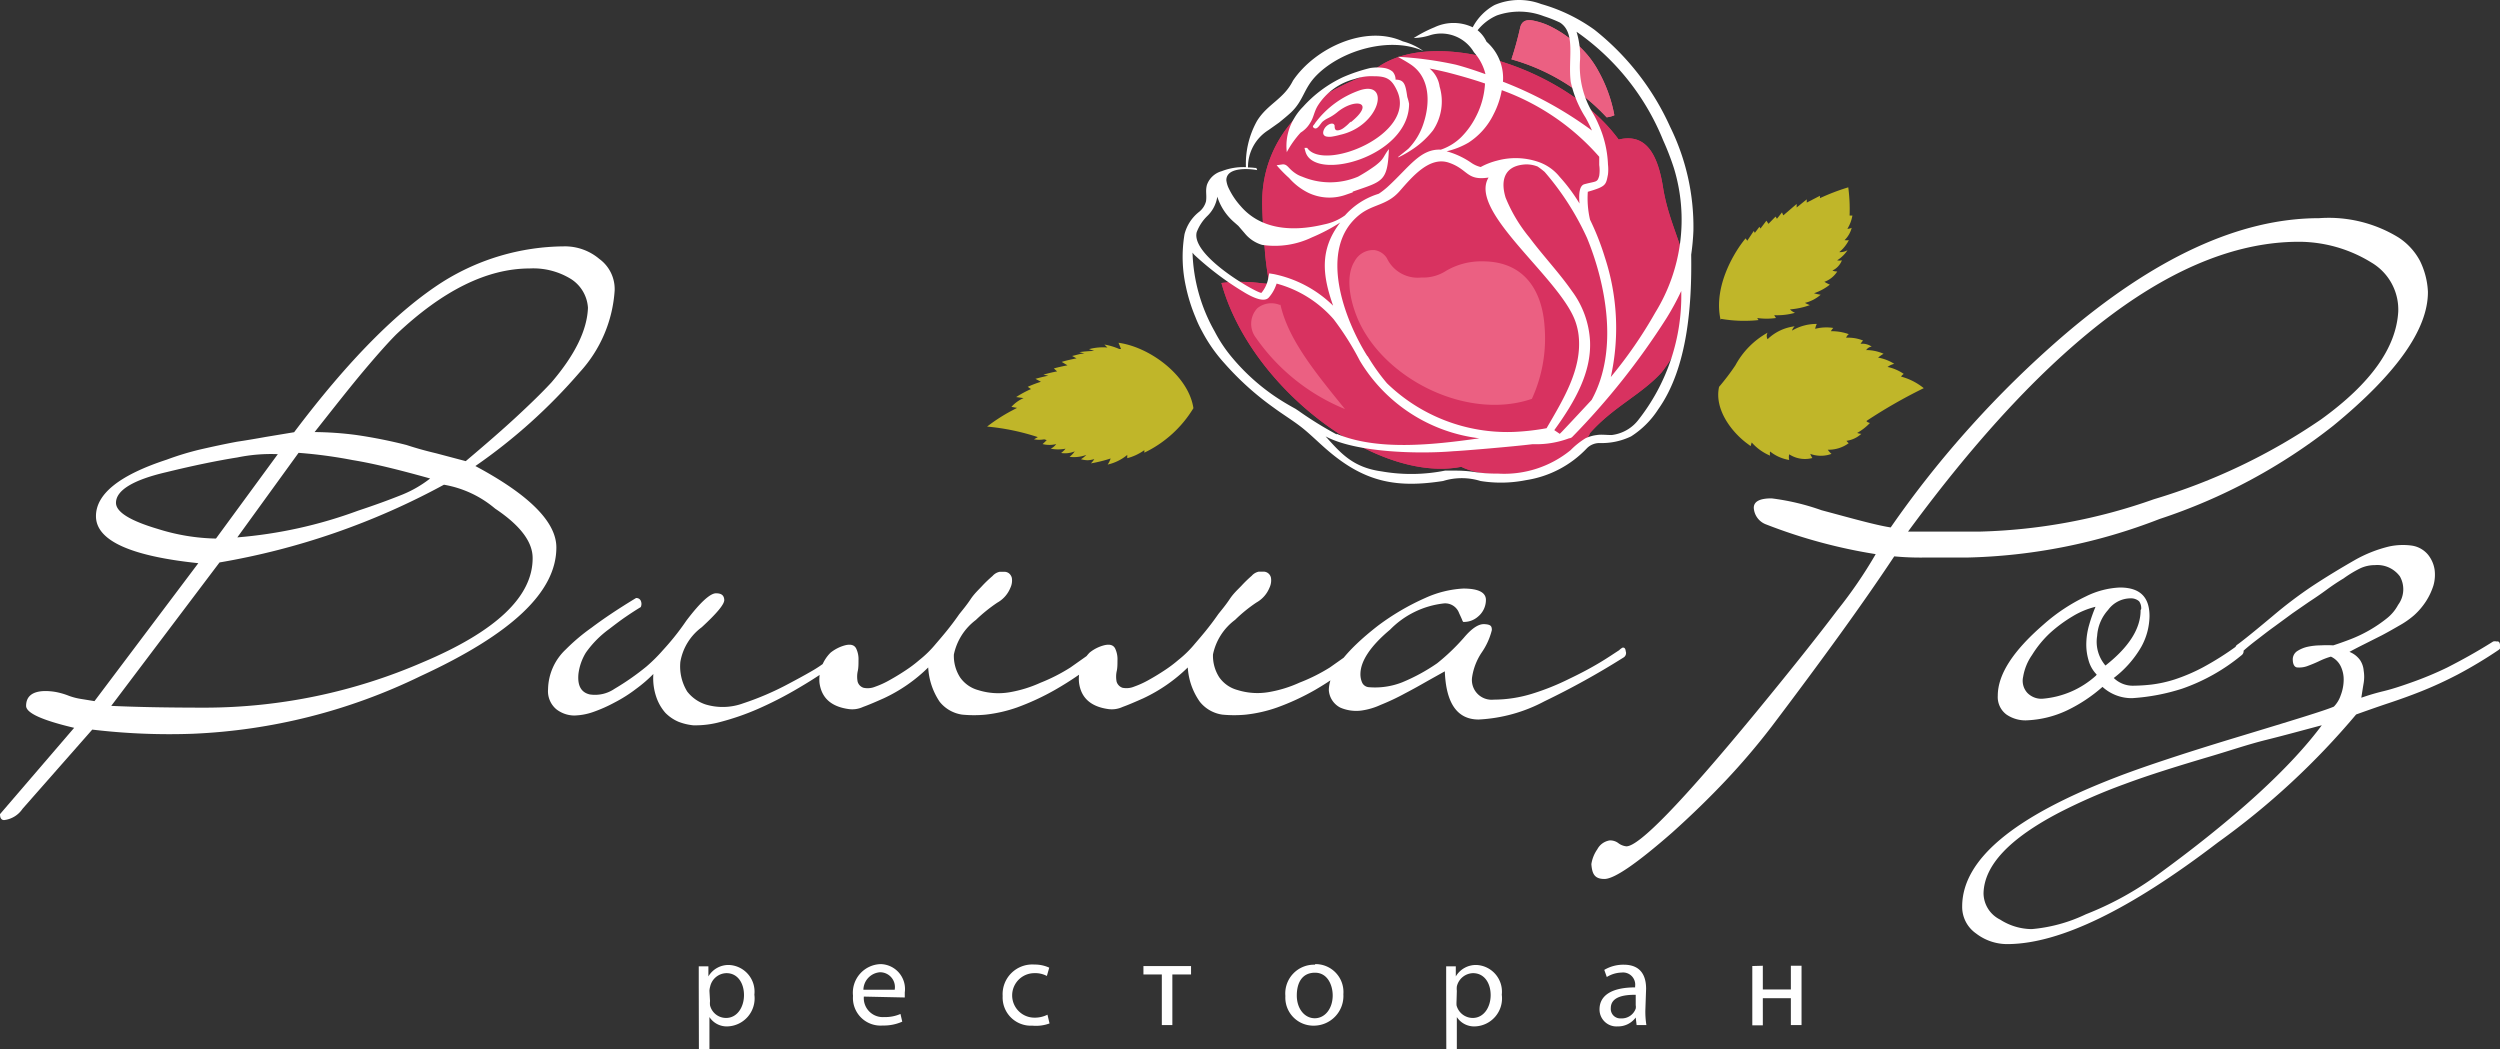
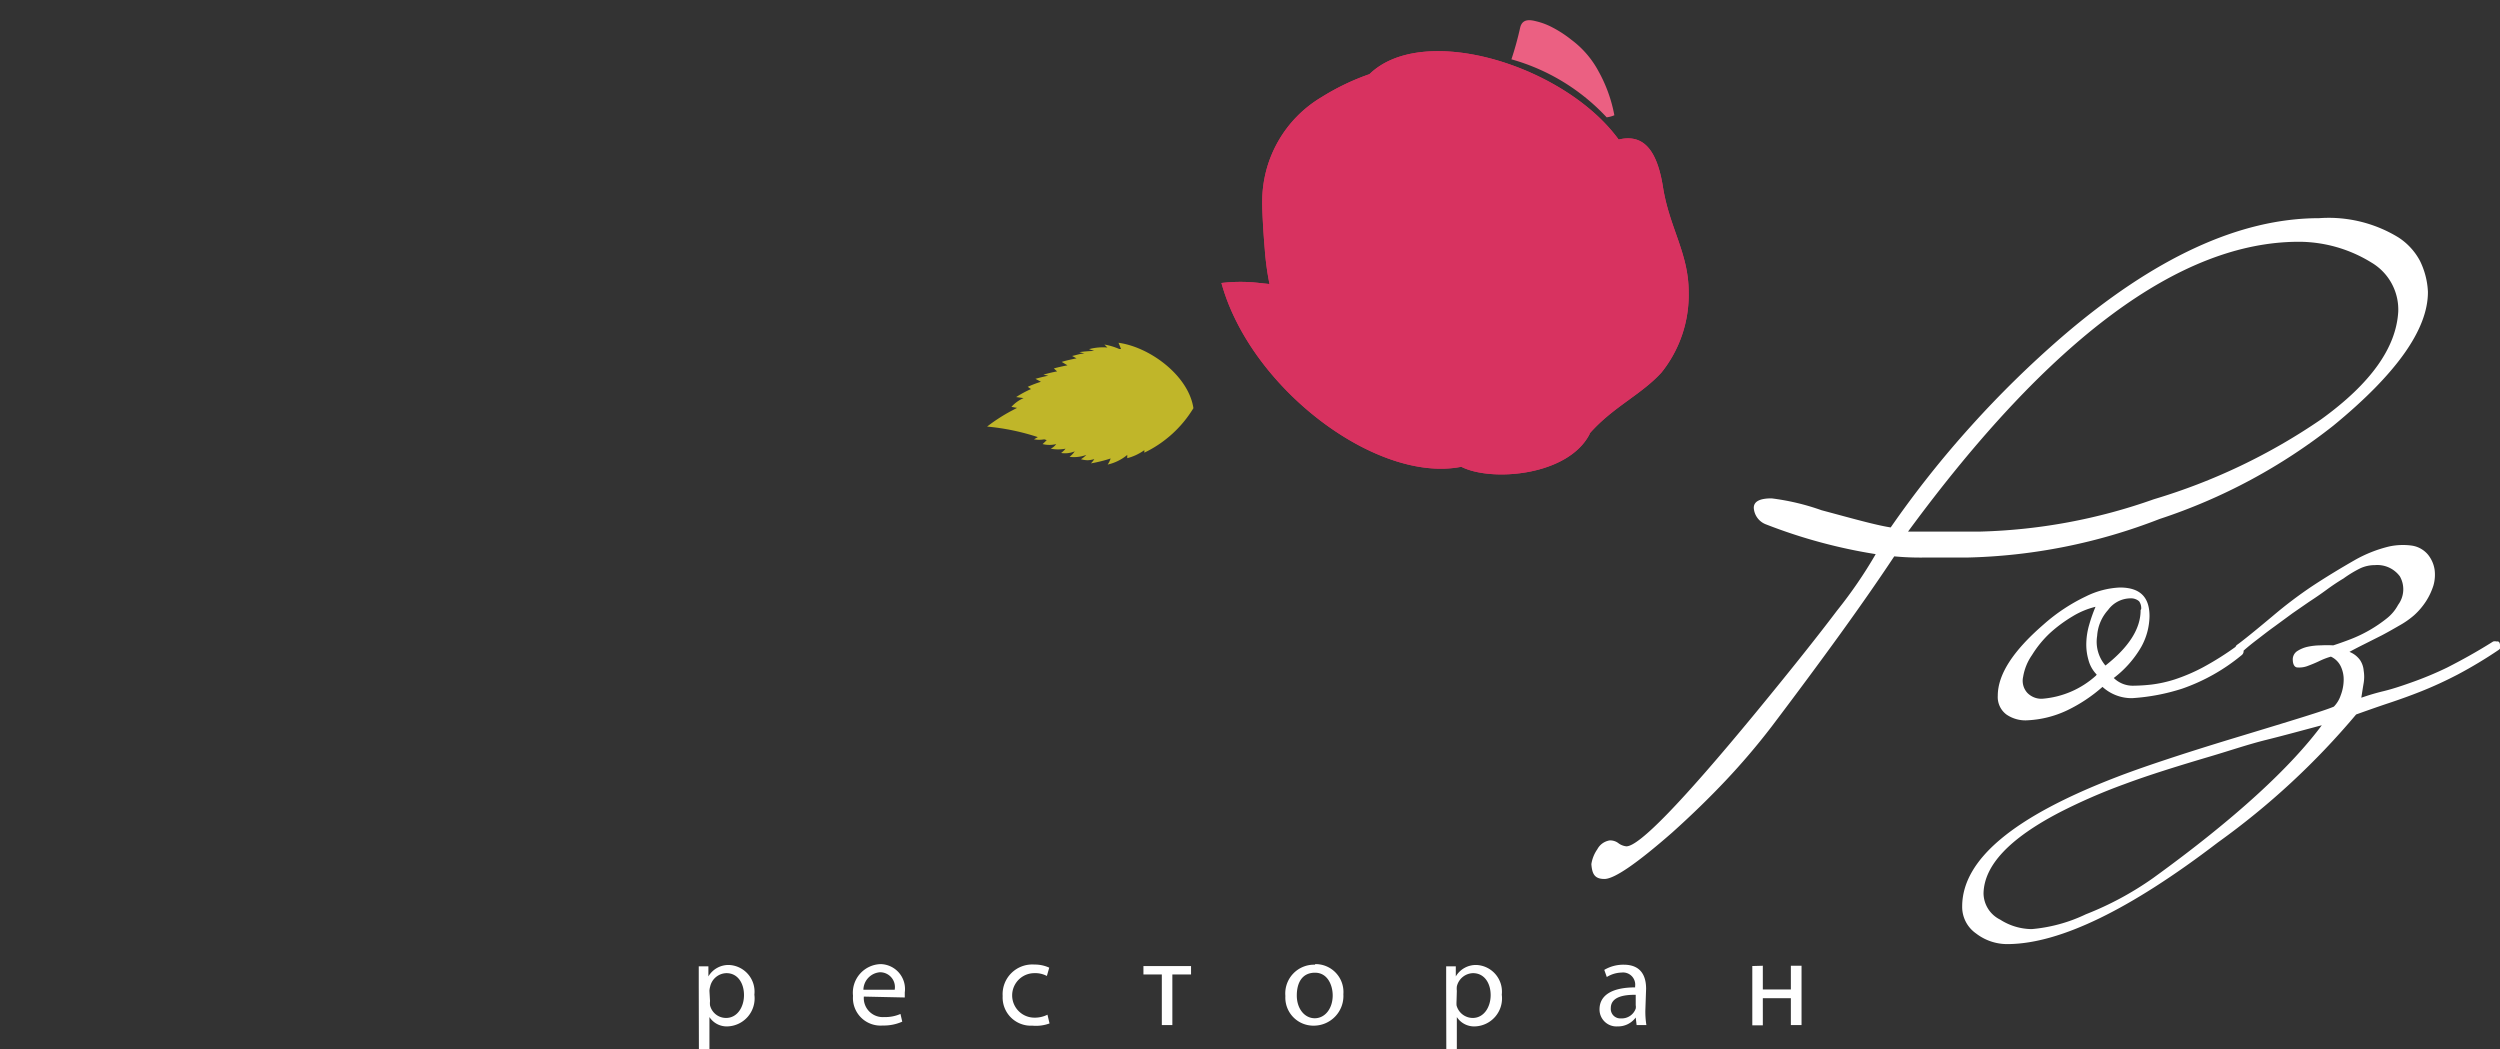
<svg xmlns="http://www.w3.org/2000/svg" viewBox="0 0 168.55 70.73">
  <rect x="0" y="0" width="168.55" height="70.73" fill="#333333" stroke="none" />
  <defs>
    <style>.cls-1{fill:#c0b629;}.cls-1,.cls-2,.cls-3,.cls-4{fill-rule:evenodd;}.cls-2{fill:#d83260;}.cls-3{fill:#eb6082;}.cls-4,.cls-5{fill:#fff;}</style>
  </defs>
  <title>виллаРесурс 1</title>
  <g id="Слой_2" data-name="Слой 2">
    <g id="Слой_1-2" data-name="Слой 1">
      <path class="cls-1" d="M76,30.67l0,.22a3.41,3.41,0,0,0,1.15-.54.88.88,0,0,1,0,.17,7.83,7.83,0,0,0,3.31-3c-.32-2.18-2.92-4.12-5.05-4.41l.17.42-.12,0a4.26,4.26,0,0,0-1-.3l.2.2a3.57,3.57,0,0,0-1.24.11l.35.12a9.35,9.35,0,0,0-1,.08l.35.1c-.32,0-.54.1-.84.16l.3.16c-.32.06-.76.16-1,.24l.39.23c-.32.06-.63.13-.92.21l.22.2a8.25,8.25,0,0,0-.92.22l.33.07c-.32.06-.58.13-.87.21l.37.2a7.16,7.16,0,0,0-.89.34l.22.15a7,7,0,0,0-1,.54l.5.07a2.4,2.4,0,0,0-.82.59l.38.07-.4.21a11.59,11.59,0,0,0-1.62,1.05,15.29,15.29,0,0,1,3.42.71l-.26.15a2,2,0,0,0,.69,0l.17.05a3.57,3.57,0,0,1-.28.27,1.92,1.92,0,0,0,.92,0h0a1,1,0,0,1-.37.31,2.63,2.63,0,0,0,1,0,1.66,1.66,0,0,1-.3.29,1.69,1.69,0,0,0,.92-.11,1.72,1.72,0,0,1-.35.37,2.4,2.4,0,0,0,1.13-.13,1.82,1.82,0,0,1-.36.29,1.84,1.84,0,0,0,.43.07,1.71,1.71,0,0,0,.47-.08,1.54,1.54,0,0,1-.23.29,9.32,9.32,0,0,0,1.33-.33,1.71,1.71,0,0,1-.2.41A3.13,3.13,0,0,0,76,30.67" />
-       <path class="cls-1" d="M116,21.55c-.51-2.28,1-4.67,1.69-5.48l.11.16.44-.66.07.13.31-.41.07.12.4-.53.14.21.48-.49.09.15.34-.43.09.2.9-.77,0,.24.68-.55,0,.22.89-.46,0,.16a14.51,14.51,0,0,1,1.91-.73,11.31,11.31,0,0,1,.09,1.9,1.11,1.11,0,0,0,.19,0,2.56,2.56,0,0,1-.34.9.82.82,0,0,0,.29-.07,1.76,1.76,0,0,1-.48.83.93.93,0,0,0,.29,0A2.52,2.52,0,0,1,124,17a1.08,1.08,0,0,0,.56-.13,2.28,2.28,0,0,1-.7.68.67.67,0,0,0,.32,0,1.25,1.25,0,0,1-.64.69.72.72,0,0,0,.33.06A1.71,1.71,0,0,1,123,19a2.55,2.55,0,0,0,.37.19,3.54,3.54,0,0,1-1.07.58,2.72,2.72,0,0,0,.45.1,2.51,2.51,0,0,1-1.06.55,2,2,0,0,0,.33.15,5.14,5.14,0,0,1-1.34.29,1,1,0,0,0,.34.23,4.5,4.5,0,0,1-1.4.16,1,1,0,0,0,.12.19,4.52,4.52,0,0,1-1.27,0l.09.14a9.2,9.2,0,0,1-2.51-.08" />
      <path class="cls-2" d="M107.19,29.23c-1.42,2.85-6.63,3.28-8.67,2.24-5.68,1.13-14.21-5.26-16.17-12.39a11.05,11.05,0,0,1,2.57,0l.67.07a18.73,18.73,0,0,1-.32-2.36c-.11-1.28-.18-2.67-.17-3.24a8.18,8.18,0,0,1,4-7A16,16,0,0,1,92.33,5c3.64-3.54,13.18-.57,16.8,4.41,1.74-.42,2.62.81,3,3.28.45,2.71,1.72,4.41,1.72,7a8.36,8.36,0,0,1-1.83,5.42c-1.37,1.51-3.29,2.33-4.87,4.14" />
      <path class="cls-3" d="M103.28,26.89c-4.2,1.44-9.62-1.14-11.56-5-.57-1.14-1.13-3.11-.39-4.28a1.42,1.42,0,0,1,1.33-.75,1.2,1.2,0,0,1,.84.54,2.3,2.3,0,0,0,2.33,1.31,2.83,2.83,0,0,0,1.68-.46,4.68,4.68,0,0,1,2.45-.63c2.83,0,4,2,4.17,4.33a9.78,9.78,0,0,1-.85,4.94m2.66-24.21a7.81,7.81,0,0,0-1.39-.89,4.61,4.61,0,0,0-1-.36c-.43-.11-.92-.16-1.06.43A21.6,21.6,0,0,1,101.9,4a13.89,13.89,0,0,1,6.42,3.91,1.82,1.82,0,0,0,.52-.14,9.75,9.75,0,0,0-1.06-2.95A6.41,6.41,0,0,0,105.94,2.68ZM90.68,27.58a13.56,13.56,0,0,1-6-4.8,1.54,1.54,0,0,1,.09-2,1.49,1.49,0,0,1,1.49-.23l.07,0c.5,2.21,2.13,4.29,4,6.6Z" />
      <path class="cls-2" d="M107.19,29.23c-1.42,2.85-6.63,3.28-8.67,2.24-5.68,1.13-14.21-5.26-16.17-12.39a11.05,11.05,0,0,1,2.57,0l.67.07a18.73,18.73,0,0,1-.32-2.36c-.11-1.28-.18-2.67-.17-3.24a8.18,8.18,0,0,1,4-7A16,16,0,0,1,92.33,5c3.64-3.54,13.18-.57,16.8,4.41,1.74-.42,2.62.81,3,3.28.45,2.71,1.72,4.41,1.72,7a8.36,8.36,0,0,1-1.83,5.42c-1.37,1.51-3.29,2.33-4.87,4.14" />
-       <path class="cls-3" d="M103.28,26.89c-4.2,1.44-9.62-1.14-11.56-5-.57-1.14-1.13-3.11-.39-4.28a1.42,1.42,0,0,1,1.33-.75,1.2,1.2,0,0,1,.84.54,2.3,2.3,0,0,0,2.33,1.31,2.83,2.83,0,0,0,1.68-.46,4.68,4.68,0,0,1,2.45-.63c2.83,0,4,2,4.17,4.33a9.78,9.78,0,0,1-.85,4.94m2.66-24.21a7.81,7.81,0,0,0-1.39-.89,4.61,4.61,0,0,0-1-.36c-.43-.11-.92-.16-1.06.43A21.6,21.6,0,0,1,101.9,4a13.89,13.89,0,0,1,6.42,3.91,1.82,1.82,0,0,0,.52-.14,9.75,9.75,0,0,0-1.06-2.95A6.41,6.41,0,0,0,105.94,2.68ZM90.68,27.58a13.56,13.56,0,0,1-6-4.8,1.54,1.54,0,0,1,.09-2,1.49,1.49,0,0,1,1.49-.23l.07,0c.5,2.21,2.13,4.29,4,6.6Z" />
-       <path class="cls-4" d="M92.2,24a13.32,13.32,0,0,0,1.31,1.84,11.65,11.65,0,0,0,8.55,3.28,15.89,15.89,0,0,0,2.21-.25c1.1-1.9,2.42-4,2.16-6.26a4.27,4.27,0,0,0-.24-1c-1.1-2.94-7.22-7.37-5.83-9.64-1.5.23-1.36-.55-2.67-1s-2.47.94-3.33,1.92-1.81.86-2.73,1.61c-2.8,2.27-1,7.05.57,9.53m-1-11.06-.52.18A3.3,3.3,0,0,1,88.21,13a4.18,4.18,0,0,1-1.3-1,8.55,8.55,0,0,1-.84-.86l.42-.06c.34,0,.35.29.9.64a1.79,1.79,0,0,0,.4.19,4.84,4.84,0,0,0,3.77,0,11.54,11.54,0,0,0,1.15-.73c.65-.5.5-.57.93-1.13C93.55,12.26,93.22,12.22,91.2,12.92Zm.74-4.53.14-.13h0Zm-.88-.19c1.76-1.42.25-1.66-.93-.66a3.24,3.24,0,0,1-.64.4,1.72,1.72,0,0,0-.33.22c-.15.15-.34.55-.55.43s0-.21.06-.35a6.32,6.32,0,0,1,3-2.2c2.12-.7,1.35,2.41-1.32,3a4.31,4.31,0,0,1-.49.11,1.11,1.11,0,0,1-.46,0h0c-.23-.08-.22-.28-.14-.46.15-.35.65-.56.72-.27,0,.1,0,.25.1.3s.33,0,.53-.16A3.14,3.14,0,0,0,91.06,8.2ZM108.6,25.42a29.82,29.82,0,0,0,3-4.35,11.91,11.91,0,0,0,1.26-9.72,17.84,17.84,0,0,0-.73-1.89,16.39,16.39,0,0,0-5.84-7.32A5.71,5.71,0,0,1,106.53,4a6.07,6.07,0,0,0,.83,3.58,6,6,0,0,1,.41.8,7.27,7.27,0,0,1,.64,2.71,3,3,0,0,1,0,.67c-.14.71-.12.81-1.36,1.17a6.35,6.35,0,0,0,.15,1.88h0a17.5,17.5,0,0,1,1,2.54A15.29,15.29,0,0,1,108.6,25.42ZM104.79,29l.37.25.15-.15c.69-.73,1.35-1.44,2-2.14,1.87-3.4.91-7.94-.31-10.91a18.59,18.59,0,0,0-2.86-4.46,5.32,5.32,0,0,0-.47-.36,2,2,0,0,0-1-.13c-1.34.16-1.48,1.2-1.16,2.23a10.32,10.32,0,0,0,1.61,2.69c.91,1.22,2,2.37,2.85,3.59A6.2,6.2,0,0,1,107.2,23C107.29,25.07,106.24,27,104.79,29Zm-14.67.25c2.72,1.14,6.41.76,9.62.3a10.92,10.92,0,0,1-8.06-5.23,19.17,19.17,0,0,0-1.76-2.79,7.79,7.79,0,0,0-3.85-2.41,3.65,3.65,0,0,1-.14.35,2.53,2.53,0,0,1-.38.58c-.27.32-.91.11-1.63-.32a20.26,20.26,0,0,1-3.39-2.54s-.06-.06-.13-.16a11.46,11.46,0,0,0,1.49,5.31,9.53,9.53,0,0,0,1.19,1.78,14.06,14.06,0,0,0,2.64,2.44c.52.37,1.07.7,1.62,1l.21.14A24.43,24.43,0,0,0,90.12,29.29ZM98,30.42h0c-2.35.2-6.58.1-8.63-1,1,1.1,1.81,2.09,3.77,2.36a11.6,11.6,0,0,0,4.28-.05c.24,0,.5,0,.76,0a8.42,8.42,0,0,1,1.15.08,9.83,9.83,0,0,0,1.66.12,7.08,7.08,0,0,0,4.9-1.58,5.32,5.32,0,0,1,1-.8,2.56,2.56,0,0,1,.77-.22c.29-.05.64,0,1,0a2.57,2.57,0,0,0,.4-.08,2.65,2.65,0,0,0,1.35-.88,13.52,13.52,0,0,0,2.94-8.75,17.74,17.74,0,0,1-1,1.84A49,49,0,0,1,106,29.46a.33.33,0,0,1-.21.09,6.31,6.31,0,0,1-2.2.4l-.29,0C102,30.11,98.56,30.4,98,30.42ZM83.49,15.23l.43.5a2.38,2.38,0,0,0,1.17.78A5.78,5.78,0,0,0,88.46,16,12.24,12.24,0,0,0,90.36,15c-1.41,1.83-1.2,3.57-.48,5.61a8,8,0,0,0-4-2.13l-.31-.05-.06.31a2.15,2.15,0,0,1-.46,1c-.12.13-4.77-2.45-4.37-4.08a3,3,0,0,1,.74-1.12,2.26,2.26,0,0,0,.59-1,2.8,2.8,0,0,0,.06-.28,3.79,3.79,0,0,0,1.09,1.68ZM107.33,8.8a25.67,25.67,0,0,0-6-3.29,3.26,3.26,0,0,0-1.11-2.7,2.16,2.16,0,0,0-.6-.77,3.39,3.39,0,0,1,1.3-1,4.59,4.59,0,0,1,3.16.05,8.83,8.83,0,0,1,1.09.43c1.1.7.53,2.47.73,4a7.43,7.43,0,0,0,1,2.41C107.05,8.2,107.2,8.5,107.33,8.8Zm-6.08-2.72a15.93,15.93,0,0,1,6.57,4.49c0,.18,0,.37,0,.56a2.45,2.45,0,0,1,0,.72c-.13.47-.19.35-1,.57-.33.09-.39.63-.33,1.3a11.54,11.54,0,0,0-1.34-1.8,3.15,3.15,0,0,0-1.42-1,4.73,4.73,0,0,0-2.8-.09,4.67,4.67,0,0,0-1.1.43,1.88,1.88,0,0,1-.63-.28,5.49,5.49,0,0,0-1.67-.78A5.24,5.24,0,0,0,99,9.62a4.73,4.73,0,0,0,1.69-1.9A5.71,5.71,0,0,0,101.25,6.08ZM84.14,11.29a2.94,2.94,0,0,1,1.38-2.52l.72-.51c.27-.22.54-.44.79-.67.88-.83.85-1.63,1.75-2.53,1.72-1.72,5-2.61,7.18-1.62a4.15,4.15,0,0,0-1.38-.65c-2.52-1.15-5.93.45-7.41,2.65C86.55,6.69,85.46,7,84.75,8.15A5.93,5.93,0,0,0,84,11.27a4,4,0,0,0-1.63.27,1.47,1.47,0,0,0-1,.93c-.11.42,0,.67-.06,1.1a1.34,1.34,0,0,1-.45.7,2.8,2.8,0,0,0-1,1.52,9.27,9.27,0,0,0,.09,3.52,11.41,11.41,0,0,0,.65,2.08,7.26,7.26,0,0,0,.44.94,10.36,10.36,0,0,0,1.51,2.16,19.49,19.49,0,0,0,3.33,3c.61.45,1.27.85,1.86,1.31s1.22,1.1,1.85,1.63c2.48,2.1,4.61,2.48,7.7,2a4.26,4.26,0,0,1,2.53,0,8.64,8.64,0,0,0,3.07-.06A7.13,7.13,0,0,0,107,30.21a1.2,1.2,0,0,1,.85-.34,4.56,4.56,0,0,0,2.12-.45,6,6,0,0,0,1.83-1.83c2-2.81,2.27-7.1,2.22-10.42a15.68,15.68,0,0,0,.15-1.62,15.24,15.24,0,0,0-1.57-7A17.51,17.51,0,0,0,107.49,2,11.54,11.54,0,0,0,103.9.27a4.21,4.21,0,0,0-3.14.07,3.66,3.66,0,0,0-1.47,1.5,3,3,0,0,0-2.58,0,8.7,8.7,0,0,0-1.39.72h.07a3.84,3.84,0,0,0,1.07-.2,2.56,2.56,0,0,1,2.91,1.16,3.42,3.42,0,0,1,.78,1.48c-.69-.25-1.36-.47-2-.64a24.23,24.23,0,0,0-3.9-.53c.08.06.48.26.88.53,1.32.9,1.29,2.65.83,4a4.34,4.34,0,0,1-1,1.66c-.06.06-.71.57-.72.58l.06,0a8,8,0,0,0,1-.58,5.84,5.84,0,0,0,1.32-1.24,3.5,3.5,0,0,0,.44-2.94,1.93,1.93,0,0,0-.68-1.22c.38.07.78.16,1.2.26.85.22,1.7.46,2.54.75a5.51,5.51,0,0,1-.61,2.23,5.4,5.4,0,0,1-1,1.39,3.61,3.61,0,0,1-1.37.84c-1.39-.07-2.14,1.19-3.61,2.53a5.16,5.16,0,0,1-.57.44l-.15.05a5,5,0,0,0-2.13,1.41h0a3.61,3.61,0,0,1-1.41.61c-2.28.55-4.33.28-5.63-1.24a5,5,0,0,1-.83-1.26,1.74,1.74,0,0,1-.13-.48c0-.93,1.64-.77,2.08-.68l-.06-.15v0H84.6A3.62,3.62,0,0,0,84.14,11.29Zm2.62-1A3.58,3.58,0,0,1,87.24,8a3.76,3.76,0,0,1,.61-.8,8.42,8.42,0,0,1,2.7-2,11.34,11.34,0,0,1,1.81-.61,3,3,0,0,1,1,0,1.24,1.24,0,0,1,.37.13,1,1,0,0,1,.17.12.82.82,0,0,1,.19.53c.59,0,.67.33.79,1.17A3.07,3.07,0,0,1,95,7c0,3.6-6.51,5.33-7,3.17a1.46,1.46,0,0,1-.05-.2h.18c1.1,1.64,7.39-.91,6.07-3.83-.37-.82-.72-1-1.58-1a3.48,3.48,0,0,0-1.3.19,4.13,4.13,0,0,0-2.49,1.82c-.24.41-.26.76-.49,1.12a1.9,1.9,0,0,1-.65.67A6.46,6.46,0,0,0,86.76,10.25Z" />
-       <path class="cls-1" d="M125.84,23.6a3,3,0,0,1,1.15.25,2.86,2.86,0,0,0-.37.26,3,3,0,0,1,1.09.42,1.21,1.21,0,0,0-.45.21,3,3,0,0,1,1.09.47.62.62,0,0,0-.18.18,4.1,4.1,0,0,1,1.53.78,34.12,34.12,0,0,0-3.86,2.21c0,.07.17.12.23.14a3.81,3.81,0,0,1-.86.67,1.06,1.06,0,0,0,.28.06,1.87,1.87,0,0,1-1,.47.75.75,0,0,0,.15.16,2.3,2.3,0,0,1-1.41.44,1.32,1.32,0,0,0,.25.28,2.06,2.06,0,0,1-1.43,0,1.22,1.22,0,0,0,.14.28,1.94,1.94,0,0,1-1.56-.25.7.7,0,0,0,0,.38,2.75,2.75,0,0,1-1.29-.57.66.66,0,0,0,0,.28,3.42,3.42,0,0,1-1.24-.89c-.07.23-.07.27-.08.24l-.27-.2c-1.1-.84-2.17-2.34-1.85-3.79A15.63,15.63,0,0,0,117,24.63a5.52,5.52,0,0,1,2.17-2.2.45.45,0,0,0,0,.44A3.17,3.17,0,0,1,121,22a.55.55,0,0,0-.18.29,3.21,3.21,0,0,1,1.67-.45,1.07,1.07,0,0,0-.11.33,3,3,0,0,1,1.22-.06,1,1,0,0,0-.16.22,3.45,3.45,0,0,1,1.21.2.43.43,0,0,0-.18.24,2.63,2.63,0,0,1,1.14.19,1.09,1.09,0,0,0-.17.22,1.1,1.1,0,0,1,.75.19h0a.5.5,0,0,0-.38.25" />
      <path class="cls-5" d="M156.6,48.88c-1.29.34-2.55.69-3.8,1s-2.5.74-3.79,1.12c-2.16.64-4.1,1.24-5.79,1.87a38.36,38.36,0,0,0-4.36,1.9c-3.36,1.75-5.09,3.56-5.13,5.46A2,2,0,0,0,134.85,62a4,4,0,0,0,2.13.64,10.54,10.54,0,0,0,3.65-1,21.4,21.4,0,0,0,4.53-2.44c5.53-4,9.32-7.5,11.44-10.39m12-5.42a.51.51,0,0,1,0,.24.39.39,0,0,1-.16.2,30.38,30.38,0,0,1-2.71,1.63c-.84.44-1.65.81-2.42,1.12s-1.53.58-2.25.82-1.46.5-2.21.77a50.86,50.86,0,0,1-9.31,8.62c-5.92,4.53-10.64,6.82-14.12,6.86a3.44,3.44,0,0,1-2.2-.72,2.18,2.18,0,0,1-.93-1.81c0-3.18,3.49-6.07,10.44-8.74,1.47-.57,4.14-1.48,8-2.65s6-1.82,6.62-2.09a2,2,0,0,0,.46-.76,3,3,0,0,0,.2-1,2.07,2.07,0,0,0-.18-.92,1.38,1.38,0,0,0-.68-.69,4.7,4.7,0,0,0-.74.28c-.29.14-.56.25-.83.35a1.6,1.6,0,0,1-.68.1c-.19,0-.31-.19-.32-.49a.67.67,0,0,1,.28-.6,2.14,2.14,0,0,1,.7-.3,4.3,4.3,0,0,1,.91-.1,7,7,0,0,1,.84,0c.34-.11.74-.25,1.18-.42a9.26,9.26,0,0,0,2.43-1.4,2.88,2.88,0,0,0,.76-.91,1.76,1.76,0,0,0,.12-1.92,1.89,1.89,0,0,0-1.68-.76,2.33,2.33,0,0,0-1,.22A7.86,7.86,0,0,0,158,39c-.37.22-.76.48-1.14.76s-.79.56-1.19.82l-1.1.76-1.24.91c-.42.3-.81.61-1.19.9s-.67.53-.88.72a.76.76,0,0,1-.2.16c-.13.06-.21,0-.28-.16a.27.27,0,0,1,0-.36,1.67,1.67,0,0,1,.16-.12c.62-.47,1.38-1.1,2.29-1.86a29.46,29.46,0,0,1,2.64-2c1-.66,2-1.26,2.89-1.77a8.89,8.89,0,0,1,2.33-.92,4.41,4.41,0,0,1,1.48-.06,1.75,1.75,0,0,1,1.13.62,2.13,2.13,0,0,1,.44,1,2.64,2.64,0,0,1-.08,1.08,4.43,4.43,0,0,1-.5,1.06,4.74,4.74,0,0,1-.79.93,5.77,5.77,0,0,1-1,.7c-.38.22-.78.45-1.18.66l-1.19.6c-.38.19-.71.36-1,.52a1.6,1.6,0,0,1,.72.56,1.5,1.5,0,0,1,.24.71,2.58,2.58,0,0,1,0,.82c-.05.29-.1.61-.16,1,.46-.16.95-.31,1.49-.44s1.16-.33,1.86-.58A23.21,23.21,0,0,0,165,45c.88-.45,1.9-1,3.09-1.75a.49.49,0,0,1,.24,0C168.46,43.22,168.53,43.3,168.55,43.46Zm-27.24,2.09a2.2,2.2,0,0,1-.56-1,3.73,3.73,0,0,1-.14-1.16,4.78,4.78,0,0,1,.2-1.22,10.41,10.41,0,0,1,.42-1.19,5.44,5.44,0,0,0-1.54.64,9.45,9.45,0,0,0-1.53,1.13A7.21,7.21,0,0,0,137,44.16a3.58,3.58,0,0,0-.6,1.47,1.21,1.21,0,0,0,.28,1.08,1.32,1.32,0,0,0,1,.4A6.1,6.1,0,0,0,141.31,45.55Zm3-4.42a.81.81,0,0,0-.14-.52.83.83,0,0,0-.58-.2,1.89,1.89,0,0,0-1.51.78,2.88,2.88,0,0,0-.74,1.75,2.46,2.46,0,0,0,.56,2Q144.33,43,144.32,41.13ZM161.69,21a3.68,3.68,0,0,0-1.81-3.3A9.35,9.35,0,0,0,155,16.3q-12,0-26.36,19.54h4.85a37.88,37.88,0,0,0,11.72-2.18,40.35,40.35,0,0,0,11.27-5.38Q161.49,24.67,161.69,21Zm2-1.3q0,3.77-6.38,9a38.13,38.13,0,0,1-11.71,6.29,38,38,0,0,1-13,2.6h-2.89a18.7,18.7,0,0,1-2-.08q-1.6,2.41-3.66,5.26t-4.61,6.22q-1.44,1.88-3.09,3.63t-3.61,3.51c-2.38,2.08-3.9,3.13-4.57,3.13s-.83-.35-.88-1a2.35,2.35,0,0,1,.4-1,1.15,1.15,0,0,1,.84-.6.92.92,0,0,1,.6.2,1.09,1.09,0,0,0,.52.2q1.29,0,8.67-8.95,3.53-4.29,5.53-6.94a30.6,30.6,0,0,0,2.61-3.81,35.67,35.67,0,0,1-7.38-2,1.27,1.27,0,0,1-.84-1.12c0-.43.4-.64,1.2-.64a15.92,15.92,0,0,1,3.37.8c2.09.56,3.64,1,4.66,1.16a68.13,68.13,0,0,1,5.43-6.85,69,69,0,0,1,6.12-6q9.3-8,17.33-8A9,9,0,0,1,161.69,16a4.27,4.27,0,0,1,1.46,1.58A5.24,5.24,0,0,1,163.69,19.66Zm-12.43,24a1.61,1.61,0,0,1,0,.26.34.34,0,0,1-.14.22,12.93,12.93,0,0,1-4,2.25,13.81,13.81,0,0,1-3.37.64,2.92,2.92,0,0,1-2-.76,10.35,10.35,0,0,1-2.38,1.58,7,7,0,0,1-2.63.67,2.26,2.26,0,0,1-1.47-.39,1.47,1.47,0,0,1-.58-1.26c0-1.42,1-3,3.09-4.81a12.17,12.17,0,0,1,2.85-1.89,5.69,5.69,0,0,1,2.29-.6c1.36,0,2,.64,2,1.93a4.39,4.39,0,0,1-.56,2.08,7.09,7.09,0,0,1-1.85,2.09,1.83,1.83,0,0,0,1.33.52,11.48,11.48,0,0,0,1.24-.08,8.57,8.57,0,0,0,1.53-.34,12.09,12.09,0,0,0,1.88-.8,20,20,0,0,0,2.33-1.47.44.44,0,0,1,.28-.08C151.21,43.38,151.26,43.46,151.26,43.62Z" />
-       <path class="cls-5" d="M109.6,43.89a.35.35,0,0,1-.16.45,53.45,53.45,0,0,1-5.31,2.94,10.53,10.53,0,0,1-4.44,1.23c-1.44,0-2.2-1.09-2.28-3.25l-1.11.62c-.49.28-1,.57-1.56.86a15.36,15.36,0,0,1-1.65.78,4.62,4.62,0,0,1-1.34.39,2.72,2.72,0,0,1-1.38-.2,1.43,1.43,0,0,1-.78-1.17q0-1.77,3.28-4.33a16.29,16.29,0,0,1,3.21-1.89,7.09,7.09,0,0,1,2.57-.64q1.48,0,1.53.72a1.46,1.46,0,0,1-.53,1.17,1.43,1.43,0,0,1-1,.36.46.46,0,0,1-.08-.16l-.08-.18-.12-.26a1,1,0,0,0-1-.65,6,6,0,0,0-3.65,1.77c-1.34,1.12-2,2.14-2,3a1.37,1.37,0,0,0,.12.58.54.54,0,0,0,.44.3A5,5,0,0,0,94.54,46a12.6,12.6,0,0,0,2.35-1.28A14.07,14.07,0,0,0,98.69,43c.54-.64,1-.95,1.41-.92s.48.13.48.4A4.57,4.57,0,0,1,99.89,44a4.07,4.07,0,0,0-.64,1.65,1.33,1.33,0,0,0,1.45,1.52,8.84,8.84,0,0,0,2.6-.4,16.3,16.3,0,0,0,2.49-1c.78-.37,1.47-.74,2.07-1.1s1-.64,1.3-.83a.94.94,0,0,1,.24-.18c.08,0,.15,0,.2.18M91.83,44c0,.22,0,.35-.16.41a22.15,22.15,0,0,1-3,2.1,16.28,16.28,0,0,1-2.57,1.19,9.44,9.44,0,0,1-2.1.48,8.37,8.37,0,0,1-1.59,0,2.37,2.37,0,0,1-1.52-.87A4.48,4.48,0,0,1,80.08,45a10.88,10.88,0,0,1-3,2.08c-.54.24-1,.44-1.39.58a1.74,1.74,0,0,1-.94.15c-1.2-.16-1.86-.75-2-1.77A2.53,2.53,0,0,1,73.46,44a2.57,2.57,0,0,1,1-.5c.39-.09.63,0,.74.26a1.68,1.68,0,0,1,.14.77c0,.26,0,.52-.06.76a1.78,1.78,0,0,0,0,.66.62.62,0,0,0,.4.42,1.36,1.36,0,0,0,.79-.08,6.15,6.15,0,0,0,1-.46q.54-.3,1.08-.66a8.72,8.72,0,0,0,.9-.68,7.28,7.28,0,0,0,1.11-1.09c.44-.51,1-1.16,1.58-2,.24-.3.5-.61.76-1s.53-.63.79-.9a8.68,8.68,0,0,1,.7-.68.87.87,0,0,1,.48-.28h.3a.51.51,0,0,1,.32.1.52.52,0,0,1,.2.32,1.15,1.15,0,0,1-.1.66,2,2,0,0,1-.88,1,10,10,0,0,0-1.44,1.17,3.89,3.89,0,0,0-1.49,2.33,2.68,2.68,0,0,0,.42,1.54,2.19,2.19,0,0,0,1.23.86,4.52,4.52,0,0,0,2.12.14,8.38,8.38,0,0,0,2.07-.64A12,12,0,0,0,89.66,45l1.77-1.25C91.64,43.61,91.78,43.68,91.83,44ZM74.34,44c0,.22,0,.35-.16.41a22.15,22.15,0,0,1-3.05,2.1,16.71,16.71,0,0,1-2.57,1.19,9.56,9.56,0,0,1-2.1.48,8.37,8.37,0,0,1-1.59,0,2.37,2.37,0,0,1-1.52-.87A4.57,4.57,0,0,1,62.58,45a10.67,10.67,0,0,1-3,2.08c-.54.24-1,.44-1.39.58a1.74,1.74,0,0,1-.94.15c-1.21-.16-1.86-.75-2-1.77A2.56,2.56,0,0,1,56,44a2.67,2.67,0,0,1,1-.5c.39-.09.63,0,.74.26a1.68,1.68,0,0,1,.14.77c0,.26,0,.52-.06.76a1.78,1.78,0,0,0,0,.66.6.6,0,0,0,.4.42A1.32,1.32,0,0,0,59,46.3a5.89,5.89,0,0,0,1-.46q.54-.3,1.08-.66a8.72,8.72,0,0,0,.9-.68,7.28,7.28,0,0,0,1.11-1.09c.44-.51,1-1.16,1.58-2,.24-.3.5-.61.76-1s.53-.63.78-.9.49-.49.71-.68a.87.87,0,0,1,.48-.28h.3a.51.51,0,0,1,.32.1.57.57,0,0,1,.2.32,1.15,1.15,0,0,1-.1.66,2,2,0,0,1-.88,1,10.63,10.63,0,0,0-1.45,1.17,3.91,3.91,0,0,0-1.48,2.33,2.68,2.68,0,0,0,.42,1.54,2.19,2.19,0,0,0,1.23.86,4.52,4.52,0,0,0,2.12.14,8.51,8.51,0,0,0,2.07-.64A12,12,0,0,0,72.17,45l1.77-1.25C74.15,43.61,74.29,43.68,74.34,44Zm-17.85-.08a2.38,2.38,0,0,0,.3-.18c.09-.06.16,0,.22.14a.43.43,0,0,1-.2.53,30,30,0,0,1-2.91,1.94,25.21,25.21,0,0,1-2.81,1.45,17.06,17.06,0,0,1-2.47.86,6.34,6.34,0,0,1-1.88.24,3.75,3.75,0,0,1-1-.24,2.75,2.75,0,0,1-.88-.6A3.14,3.14,0,0,1,44.25,47a3.89,3.89,0,0,1-.2-1.56,9.32,9.32,0,0,1-1.16,1,9.58,9.58,0,0,1-1.45.92A9.83,9.83,0,0,1,40,48a4.13,4.13,0,0,1-1.29.24,2,2,0,0,1-1.2-.42,1.59,1.59,0,0,1-.56-1.35,3.77,3.77,0,0,1,1.2-2.69,13.11,13.11,0,0,1,1.73-1.46c.77-.58,1.76-1.25,3-2a.32.32,0,0,1,.32.18.52.52,0,0,1,0,.43c-.35.21-.7.44-1.05.68s-.7.51-1.08.8A6.85,6.85,0,0,0,39.5,44,3.6,3.6,0,0,0,39,45.42c-.08.8.18,1.27.77,1.4a2.33,2.33,0,0,0,1.66-.38,17.2,17.2,0,0,0,2.15-1.5,10.91,10.91,0,0,0,1.1-1.09c.44-.48,1-1.13,1.59-2,.93-1.23,1.61-1.85,2-1.85s.54.15.56.44-.5.91-1.52,1.85a3.67,3.67,0,0,0-1.44,2.33,3.23,3.23,0,0,0,.46,2,2.58,2.58,0,0,0,1.26.88,4,4,0,0,0,2.51-.08,19.26,19.26,0,0,0,3.07-1.32c.45-.24,1-.53,1.6-.88A8,8,0,0,0,56.49,43.89ZM18.73,30.62a11.23,11.23,0,0,0-2.72.22c-1.26.2-2.86.52-4.82,1C9,32.35,7.82,33.05,7.82,33.9q0,.93,2.85,1.77a13.8,13.8,0,0,0,3.89.64Zm17.18,7c0-1.1-.85-2.21-2.53-3.33a7.21,7.21,0,0,0-3.45-1.61A48.75,48.75,0,0,1,14.8,37.92L7.5,47.59q2.57.12,6.38.12a37,37,0,0,0,14.6-3.05Q35.91,41.53,35.91,37.64ZM29,32.26c-2-.56-3.75-1-5.22-1.24a31.88,31.88,0,0,0-3.65-.49L16,36.23a30.53,30.53,0,0,0,8.14-1.8c1.15-.38,2.13-.74,3-1.09A7.85,7.85,0,0,0,29,32.26ZM39.64,20.75a2.48,2.48,0,0,0-1.13-1.93,4.84,4.84,0,0,0-2.8-.72q-4.3,0-9,4.45c-.54.54-1.26,1.35-2.17,2.43s-2,2.47-3.33,4.15a22.77,22.77,0,0,1,2.83.2A33,33,0,0,1,27.4,30c.67.22,1.32.4,2,.56l2,.53c1.34-1.13,2.48-2.12,3.43-3s1.73-1.64,2.35-2.31Q39.56,23,39.64,20.75Zm1.8-1.17a9,9,0,0,1-2.34,5.5,37.27,37.27,0,0,1-7.05,6.34q5.46,2.92,5.46,5.49c0,3-3,5.83-9.15,8.67A38.75,38.75,0,0,1,13,49.47a43.86,43.86,0,0,1-6.78-.28l-4.7,5.34a1.74,1.74,0,0,1-1.24.76c-.19,0-.28-.14-.28-.4l5-5.82c-2.16-.51-3.24-1-3.24-1.48,0-.65.44-1,1.32-1a4.24,4.24,0,0,1,.66.06,4.73,4.73,0,0,1,.9.26,4.27,4.27,0,0,0,.87.22l.86.14,7-9.3q-6.9-.72-6.9-3.17,0-2.25,4.77-3.81a19.38,19.38,0,0,1,2.27-.69c.79-.18,1.61-.36,2.47-.52.67-.1,1.31-.21,1.92-.32l1.93-.32Q25.27,21.92,29.85,19A15.58,15.58,0,0,1,38,16.61a3.59,3.59,0,0,1,2.41.85A2.51,2.51,0,0,1,41.44,19.58Z" />
      <path class="cls-5" d="M118.14,65.13v4h.71V67.3h1.89v1.81h.72v-4h-.72v1.6h-1.89v-1.6Zm-7.86,2.64a.66.66,0,0,1,0,.23,1,1,0,0,1-1,.66.64.64,0,0,1-.68-.69c0-.77.89-.91,1.68-.9Zm.7-1.11c0-.79-.29-1.62-1.51-1.62a2.52,2.52,0,0,0-1.31.35l.17.48a2,2,0,0,1,1-.3.82.82,0,0,1,.91.92v.08c-1.54,0-2.4.52-2.4,1.48a1.14,1.14,0,0,0,1.22,1.15,1.47,1.47,0,0,0,1.22-.6h0l.06.51h.66a5.61,5.61,0,0,1-.07-1Zm-12.76.14a1.35,1.35,0,0,1,0-.29,1.15,1.15,0,0,1,1.09-.9c.77,0,1.19.68,1.19,1.48s-.45,1.54-1.21,1.54a1.13,1.13,0,0,1-1.09-.85,2.58,2.58,0,0,1,0-.29Zm-.71,3.93h.71V68.57h0a1.39,1.39,0,0,0,1.22.63,1.89,1.89,0,0,0,1.81-2.14,1.8,1.8,0,0,0-1.68-2,1.57,1.57,0,0,0-1.42.77h0l0-.68h-.65c0,.37,0,.79,0,1.29Zm-8.85-5.15c.85,0,1.19.85,1.19,1.53,0,.89-.52,1.54-1.21,1.54s-1.21-.65-1.21-1.53S87.8,65.58,88.66,65.58Zm0-.54a1.94,1.94,0,0,0-2,2.11,1.89,1.89,0,0,0,1.91,2,2,2,0,0,0,2-2.12A1.88,1.88,0,0,0,88.67,65Zm-11.57.09v.57h1.24v3.41h.71V65.7H80.3v-.57Zm-6.47,3.28a1.87,1.87,0,0,1-.88.2,1.5,1.5,0,0,1,0-3,1.67,1.67,0,0,1,.84.19l.16-.56a2.33,2.33,0,0,0-1-.21,2,2,0,0,0-2.14,2.12,1.9,1.9,0,0,0,2,2A2.64,2.64,0,0,0,70.76,69ZM58.21,66.73a1.21,1.21,0,0,1,1.11-1.18,1,1,0,0,1,1,1.18Zm2.79.52c0-.08,0-.19,0-.34A1.68,1.68,0,0,0,59.38,65a1.93,1.93,0,0,0-1.87,2.14,1.86,1.86,0,0,0,2,2,3.07,3.07,0,0,0,1.32-.26l-.12-.52a2.55,2.55,0,0,1-1.1.21,1.28,1.28,0,0,1-1.37-1.38ZM47.83,66.8a1.35,1.35,0,0,1,.05-.29,1.15,1.15,0,0,1,1.1-.9c.76,0,1.18.68,1.18,1.48s-.45,1.54-1.21,1.54a1.11,1.11,0,0,1-1.08-.85,1.35,1.35,0,0,1,0-.29Zm-.71,3.93h.71V68.57h0a1.39,1.39,0,0,0,1.22.63,1.89,1.89,0,0,0,1.81-2.14,1.8,1.8,0,0,0-1.68-2,1.57,1.57,0,0,0-1.42.77h0l0-.68h-.65c0,.37,0,.79,0,1.29Z" />
    </g>
  </g>
</svg>